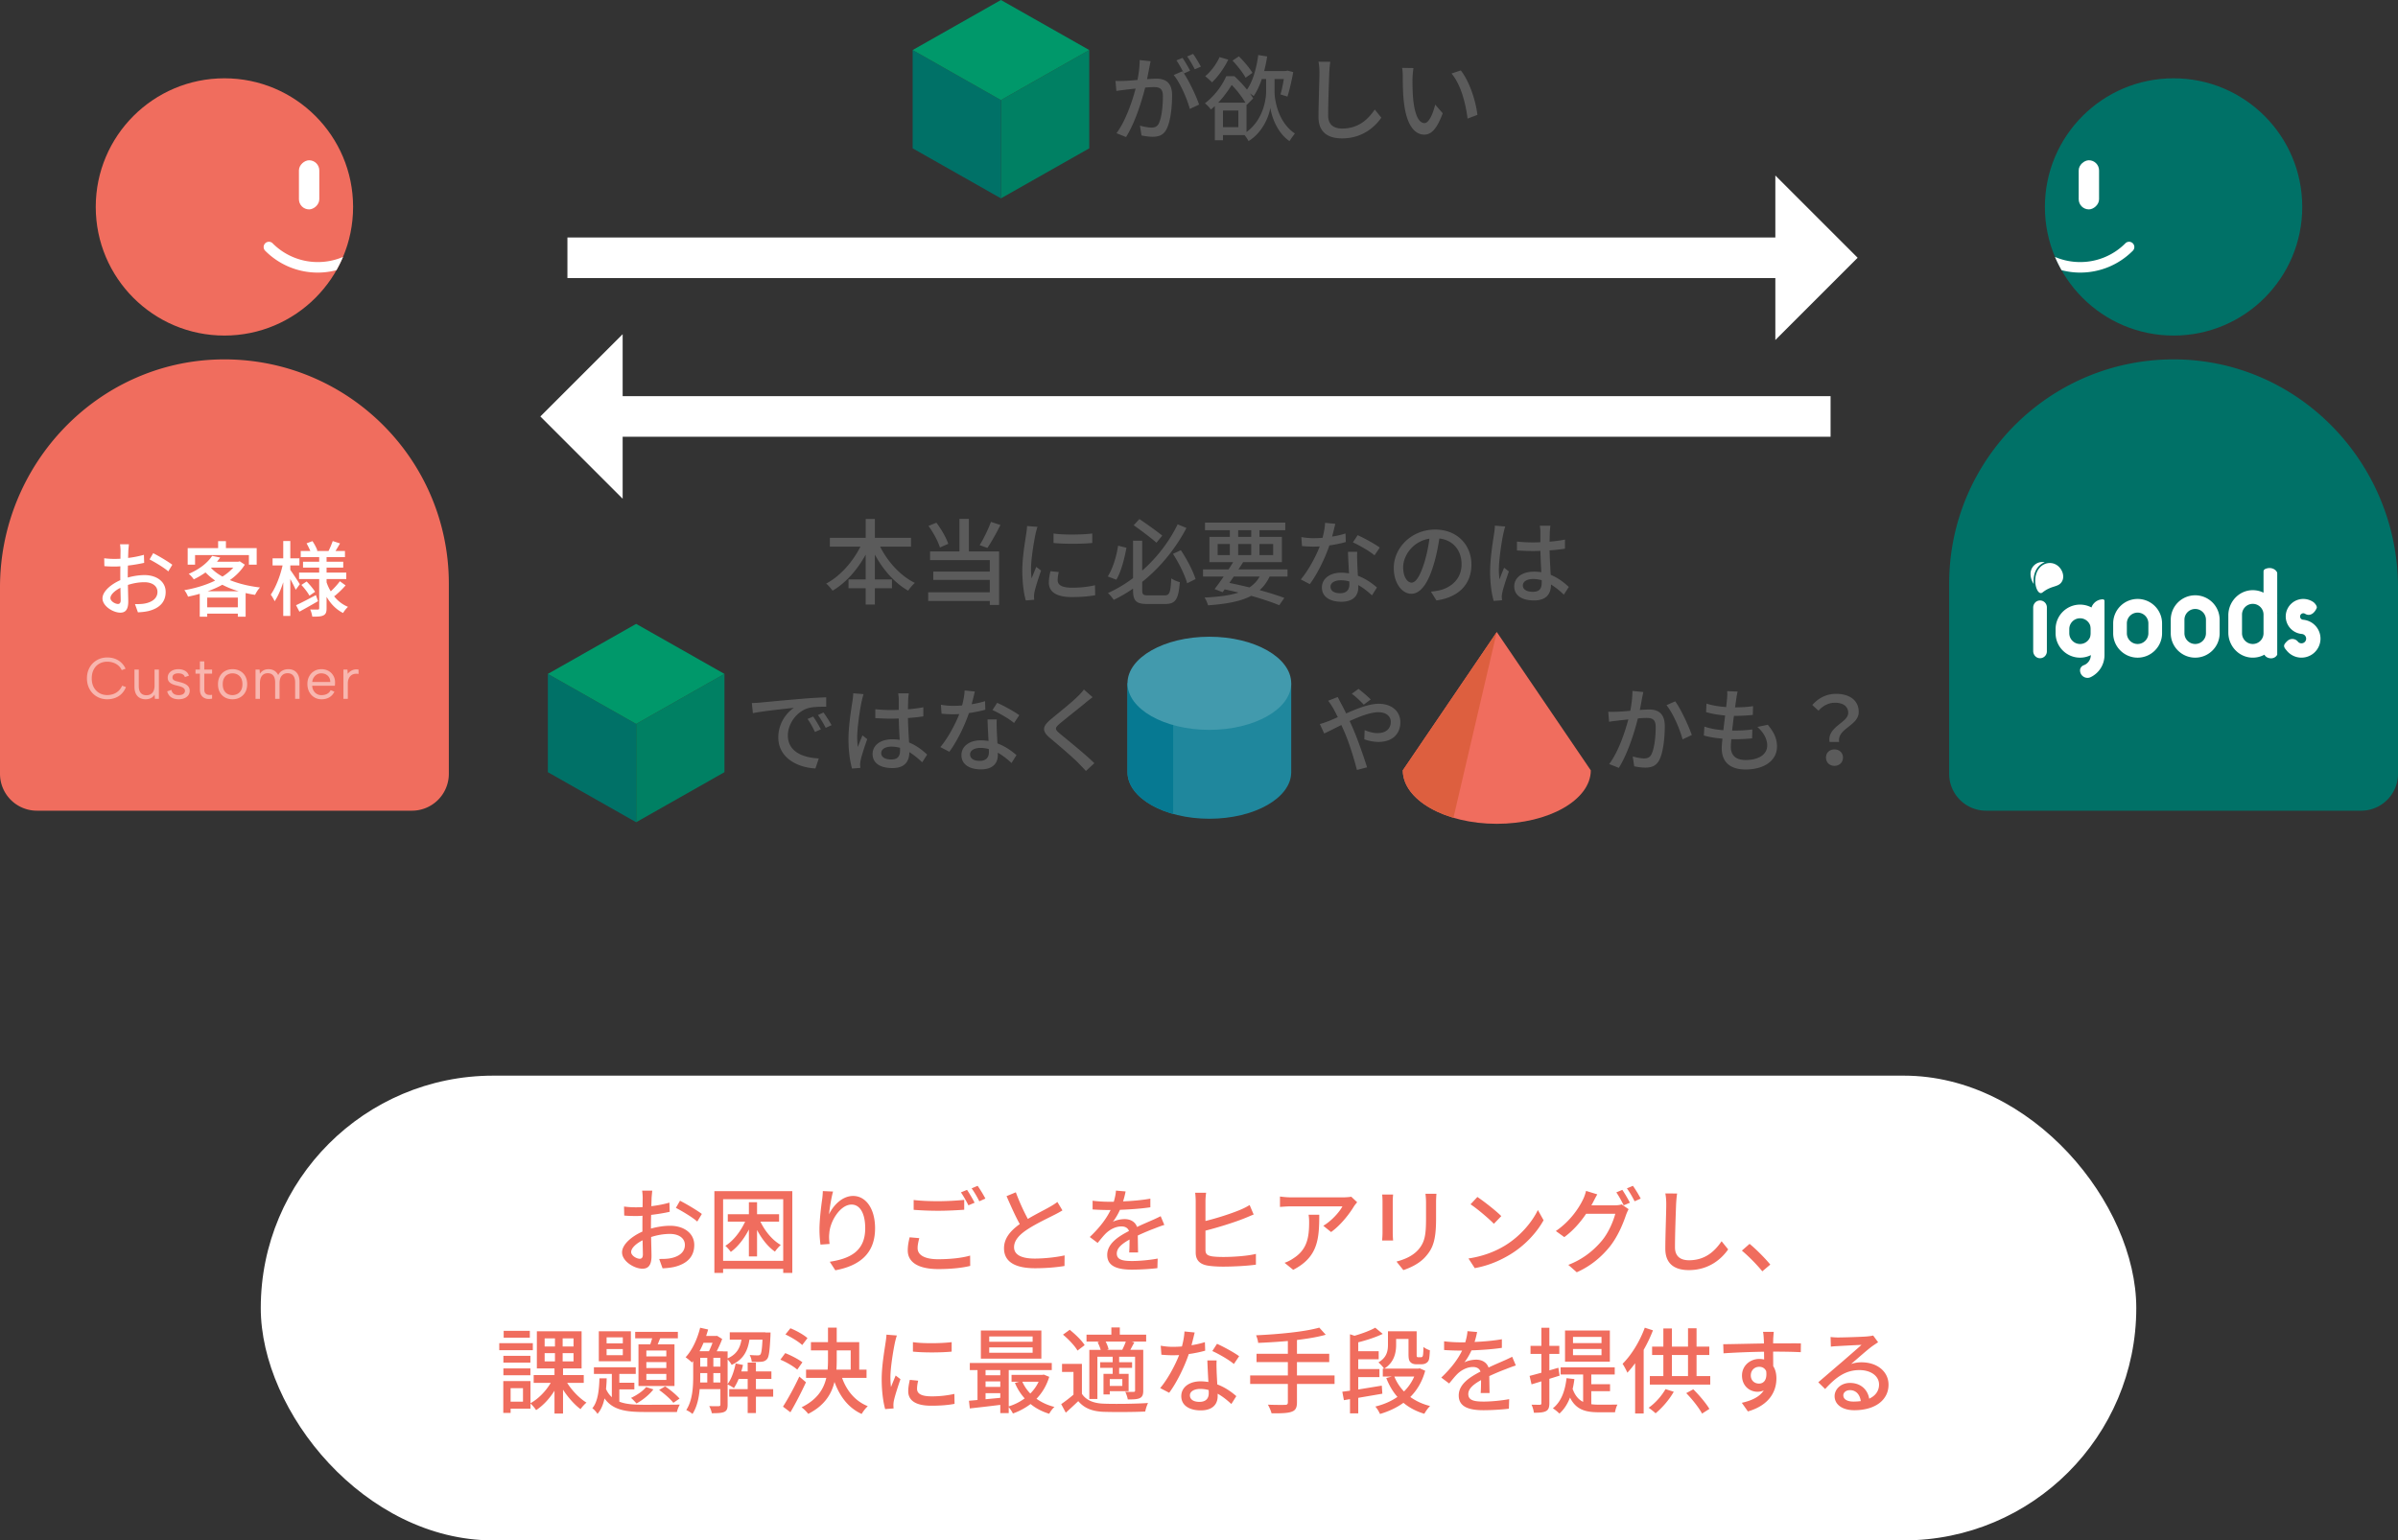
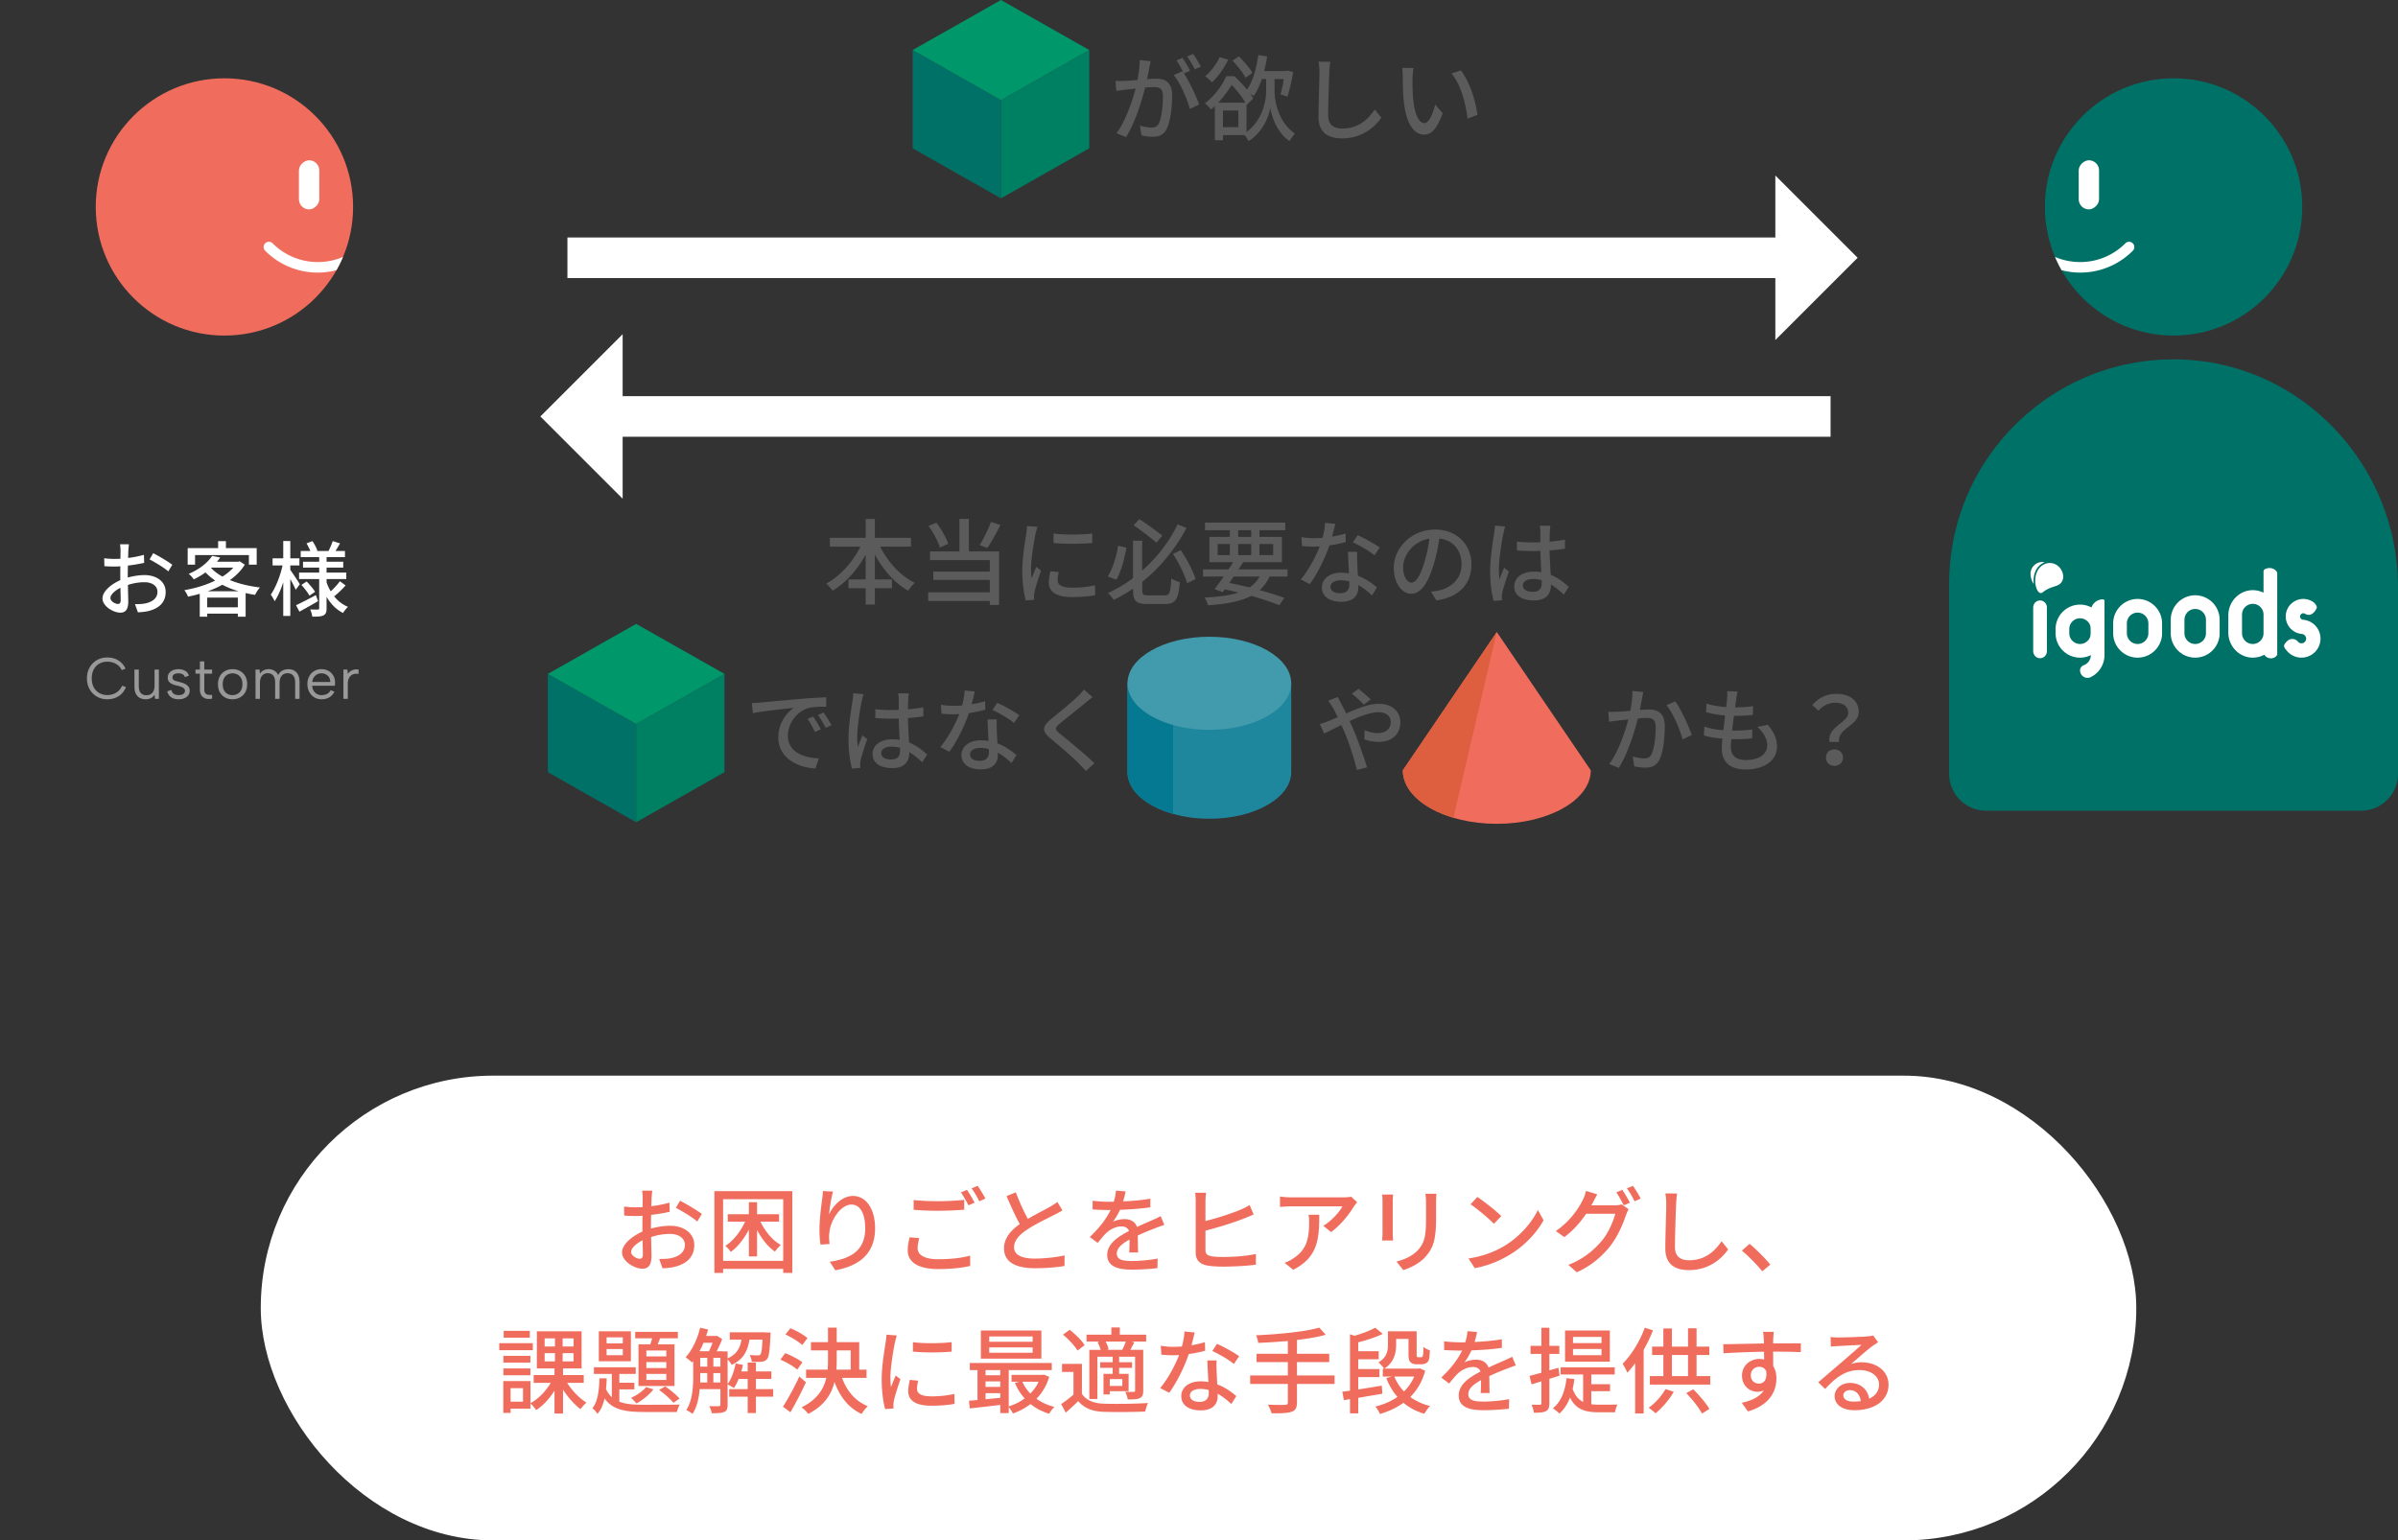
<svg xmlns="http://www.w3.org/2000/svg" width="409.329" height="263.016" viewBox="0 0 409.329 263.016">
  <rect x="0" y="0" width="409.329" height="263.016" fill="#333333" stroke="none" />
-   <path d="M76.615 99.671c0-21.375-17.506-38.66-38.962-38.302C16.649 61.719 0 79.294 0 100.301v31.823a6.3 6.3 0 006.3 6.3h64.015a6.3 6.3 0 006.3-6.3V99.67z" fill="#f06d5e" />
  <circle cx="38.308" cy="35.333" r="21.964" fill="#f06d5e" />
  <rect x="48.57" y="29.821" width="8.389" height="3.477" rx="1.739" ry="1.739" transform="rotate(90 52.764 31.56)" fill="#fff" />
  <path d="M46.539 41.547a10.851 10.851 0 007.724 3.199c1.499 0 2.95-.305 4.288-.876-.33.78-.708 1.534-1.121 2.265-1.024.261-2.082.41-3.166.41a12.632 12.632 0 01-8.996-3.727.9.9 0 111.273-1.273zM21.806 98.615c1.009-.28 2.031-.42 2.858-.42 2.059 0 3.614 1.106 3.614 2.872 0 1.653-.966 2.788-2.983 3.278-.63.14-1.247.182-1.751.21l-.504-1.401c.56 0 1.148 0 1.653-.098 1.163-.21 2.185-.826 2.185-1.989 0-1.065-.966-1.653-2.227-1.653-.953 0-1.891.168-2.815.462.014 1.135.056 2.297.056 2.83 0 1.471-.546 1.905-1.359 1.905-1.205 0-3.04-1.107-3.04-2.438 0-1.177 1.429-2.395 3.04-3.11v-.854c0-.476 0-.994.014-1.513-.336.028-.645.042-.911.042-.616 0-1.261-.014-1.821-.07l-.028-1.345c.771.098 1.317.112 1.821.112.294 0 .616-.014.952-.028 0-.63.014-1.135.014-1.387 0-.28-.042-.84-.084-1.079h1.513c-.028.252-.07.729-.098 1.051l-.042 1.274a16.814 16.814 0 002.704-.532l.042 1.373a27.61 27.61 0 01-2.773.462 64.194 64.194 0 00-.028 1.583v.462zm-1.205 3.88c0-.434-.028-1.233-.042-2.129-1.008.504-1.709 1.191-1.709 1.751 0 .546.812 1.009 1.289 1.009.28 0 .462-.182.462-.63zm5.548-8.04c1.022.519 2.563 1.443 3.264 1.975l-.687 1.135c-.672-.616-2.325-1.597-3.194-2.045l.617-1.064zm15.638 1.961c-.63 1.023-1.513 1.905-2.549 2.634 1.499.616 3.264 1.037 5.141 1.261-.308.308-.658.882-.84 1.261a18.888 18.888 0 01-1.611-.309v4.034h-1.331v-.518h-5.225v.518h-1.275v-3.908c-.658.196-1.331.35-2.003.49-.112-.322-.392-.841-.63-1.107 1.793-.308 3.67-.854 5.267-1.639a11.292 11.292 0 01-1.653-1.387 13.58 13.58 0 01-2.003 1.177c-.196-.294-.574-.729-.868-.938 1.947-.827 3.292-1.975 4.006-3.068l1.373.28c-.168.238-.351.476-.546.714h3.642l.238-.07.869.574zm-8.489 0h-1.261v-2.829h5.197v-1.191h1.331v1.191h5.252v2.829h-1.331v-1.639h-9.189v1.639zm7.298 7.284v-1.667h-5.225v1.667h5.225zm.14-2.746a15.057 15.057 0 01-2.788-1.106c-.784.434-1.625.798-2.493 1.106h5.281zm-4.706-3.978c.519.561 1.177 1.051 1.947 1.471a8.714 8.714 0 001.849-1.527h-3.74l-.056.056zm14.448 3.726c-.182-.434-.561-1.177-.924-1.835v6.303h-1.205v-5.757c-.406 1.274-.925 2.451-1.471 3.25-.14-.35-.462-.854-.658-1.135.84-1.176 1.625-3.222 2.017-4.986h-1.709v-1.205h1.821v-2.956h1.205v2.956h1.555v1.205h-1.555v.77c.392.533 1.4 2.06 1.625 2.438l-.7.953zm3.81 1.947c-1.079.63-2.227 1.275-3.18 1.793l-.574-1.106c.868-.392 2.143-1.064 3.39-1.723l.364 1.036zm2.675-.924c.645.84 1.471 1.499 2.438 1.891a5.154 5.154 0 00-.84 1.05c-1.177-.588-2.115-1.555-2.816-2.759v1.947c0 .644-.112 1.008-.532 1.218-.406.21-1.008.224-1.905.224-.042-.336-.196-.91-.364-1.232.546.028 1.121.014 1.303.014s.238-.056.238-.238v-4.973h-3.432v-1.093h3.432v-.854h-2.76v-1.008h2.76v-.785h-3.152v-1.05h1.639c-.168-.406-.42-.911-.644-1.303l1.008-.378c.336.49.701 1.177.841 1.625l-.126.056h2.031c.252-.49.546-1.205.714-1.695l1.247.406c-.266.448-.532.911-.771 1.289h1.611v1.05h-3.138v.785h2.844v1.008h-2.844v.854h3.362v1.093h-3.362v.56c.182.546.42 1.065.715 1.541.532-.49 1.176-1.19 1.555-1.723l.98.714a16.666 16.666 0 01-1.919 1.849l-.112-.084zm-4.622-2.438c.533.533 1.149 1.275 1.443 1.765l-.966.658c-.252-.504-.854-1.274-1.373-1.835l.896-.588z" fill="#fff" />
  <path d="M14.842 115.831c0-.526.086-1.008.26-1.445s.418-.813.735-1.13c.317-.316.684-.562 1.1-.735s.872-.26 1.365-.26c.72 0 1.352.167 1.895.5a3.16 3.16 0 011.235 1.42l-.65.24c-.153-.326-.357-.595-.61-.805s-.54-.369-.86-.475a3.193 3.193 0 00-1.01-.16c-.5 0-.95.114-1.35.34s-.715.553-.945.98c-.23.426-.345.937-.345 1.53 0 .587.115 1.093.345 1.52s.545.755.945.985.85.345 1.35.345c.36 0 .703-.057 1.03-.17s.622-.29.885-.53c.263-.24.475-.54.635-.9l.65.24c-.287.687-.707 1.205-1.26 1.555-.554.35-1.2.525-1.94.525-.494 0-.949-.086-1.365-.26s-.783-.42-1.1-.74c-.316-.32-.562-.698-.735-1.135s-.26-.915-.26-1.435zm12.279 3.5h-.68l-.05-.72c-.153.253-.36.449-.62.585-.26.136-.563.205-.91.205-.387 0-.724-.08-1.01-.24s-.508-.4-.665-.72c-.157-.32-.235-.723-.235-1.21v-2.9h.74v2.82c0 .514.111.902.335 1.165.223.264.545.395.965.395.427 0 .765-.138 1.015-.415.25-.276.375-.695.375-1.255v-2.71h.74v5zm2.14-1.53c.04.2.113.365.22.495.106.13.245.229.415.295.17.067.368.1.595.1.353 0 .622-.068.805-.205a.617.617 0 00.275-.515.56.56 0 00-.165-.42 1.28 1.28 0 00-.435-.265c-.18-.07-.38-.132-.6-.185-.173-.04-.36-.088-.56-.145s-.39-.135-.57-.235c-.18-.1-.327-.23-.44-.39-.114-.16-.17-.37-.17-.63 0-.287.079-.539.235-.755.156-.217.373-.385.65-.505.276-.12.595-.18.955-.18.413 0 .781.09 1.105.27.323.18.548.46.675.84l-.7.24a.723.723 0 00-.255-.4 1.061 1.061 0 00-.41-.19 2.072 2.072 0 00-.445-.05c-.3 0-.542.058-.725.175a.582.582 0 00-.275.525c0 .127.03.232.09.315.06.083.143.152.25.205.106.054.233.099.38.135.146.037.307.078.48.125.193.046.39.105.59.175.2.07.387.16.56.27s.315.25.425.42c.11.17.165.382.165.635 0 .293-.08.548-.24.765a1.56 1.56 0 01-.665.505c-.284.12-.612.18-.985.18-.514 0-.938-.115-1.275-.345-.336-.23-.562-.568-.675-1.015l.72-.24zm4.86-3.47v-1.4h.75v1.4h1.33v.7h-1.33v2.69c0 .307.065.53.195.67s.296.223.5.25c.203.027.415.027.635 0v.65a2.29 2.29 0 01-.765.05 1.55 1.55 0 01-.67-.225 1.306 1.306 0 01-.47-.525c-.117-.227-.175-.516-.175-.87v-2.69h-.75v-.7h.75zm5.56 5.07c-.474 0-.897-.103-1.27-.31-.374-.207-.667-.501-.88-.885s-.32-.838-.32-1.365c0-.533.108-.993.325-1.38.216-.386.513-.683.89-.89.377-.207.802-.31 1.275-.31s.898.103 1.275.31c.376.207.673.501.89.885.216.383.325.838.325 1.365 0 .533-.11.993-.33 1.38-.22.387-.52.683-.9.89-.38.207-.807.31-1.28.31zm-.01-.71c.293 0 .57-.065.83-.195s.472-.333.635-.61c.164-.277.245-.628.245-1.055 0-.433-.08-.787-.24-1.06a1.519 1.519 0 00-.625-.605c-.257-.13-.532-.195-.825-.195s-.567.065-.82.195-.458.333-.615.61c-.157.277-.235.628-.235 1.055 0 .434.077.787.23 1.06s.355.475.605.605.521.195.815.195zm3.95-4.36h.69l.05.72c.147-.24.345-.432.595-.575.25-.143.548-.215.895-.215.354 0 .675.085.965.255s.515.422.675.755c.153-.34.386-.593.7-.76s.66-.25 1.04-.25c.374 0 .704.082.99.245.287.164.51.407.67.73.16.324.24.729.24 1.215v2.88h-.75v-2.79c0-.52-.111-.915-.335-1.185-.223-.27-.542-.405-.955-.405-.42 0-.754.145-1 .435-.247.29-.37.718-.37 1.285v2.66h-.75v-2.79c0-.52-.107-.915-.32-1.185s-.526-.405-.94-.405c-.42 0-.749.145-.985.435-.237.29-.355.718-.355 1.285v2.66h-.75v-5zm11.261 5.07c-.467 0-.882-.113-1.245-.34s-.648-.537-.855-.93c-.207-.393-.31-.843-.31-1.35 0-.487.104-.92.31-1.3s.49-.678.85-.895c.36-.216.77-.325 1.23-.325.453 0 .858.1 1.215.3s.635.477.835.83c.2.354.293.757.28 1.21 0 .073-.003.15-.01.23l-.02.26h-3.87c.014.313.09.59.23.83s.325.429.555.565c.23.137.492.205.785.205.386 0 .715-.073.985-.22s.465-.357.585-.63l.65.26c-.2.42-.49.742-.87.965-.38.224-.824.335-1.33.335zm1.489-2.96a1.396 1.396 0 00-.185-.76c-.13-.22-.312-.394-.545-.52s-.503-.19-.81-.19c-.267 0-.51.063-.73.19a1.58 1.58 0 00-.545.525 1.656 1.656 0 00-.255.755h3.07zm2.25-2.11h.69l.04.73c.133-.18.295-.333.485-.46a1.817 1.817 0 011.365-.27v.75a1.807 1.807 0 00-.755 0 1.262 1.262 0 00-.575.3c-.16.147-.284.332-.37.555-.086.224-.13.482-.13.775v2.62h-.75v-5z" opacity=".5" fill="#fff" />
  <path d="M332.714 99.671c0-21.375 17.506-38.66 38.962-38.302 21.004.351 37.653 17.926 37.653 38.933v31.823a6.3 6.3 0 01-6.3 6.3h-64.015a6.3 6.3 0 01-6.3-6.3V99.671z" fill="#007167" />
  <circle cx="371.021" cy="35.333" r="21.964" fill="#007167" />
  <rect x="352.37" y="29.821" width="8.389" height="3.477" rx="1.739" ry="1.739" transform="rotate(90 356.564 31.559)" fill="#fff" />
  <path d="M362.79 41.547a10.851 10.851 0 01-7.724 3.199c-1.499 0-2.95-.305-4.288-.876.33.78.708 1.534 1.121 2.265 1.024.261 2.082.41 3.166.41 3.399 0 6.594-1.323 8.996-3.727a.9.9 0 10-1.273-1.273zm33.296 67.775a3.25 3.25 0 01-3.233 2.969c-.088 0-.181-.005-.274-.01a3.235 3.235 0 01-2.235-1.179c-.269-.324-.544-.609-.431-.986.068-.226.406-.574.603-.735a1.227 1.227 0 011.722.171.766.766 0 00.548.289.793.793 0 00.861-.724.8.8 0 00-.719-.866h-.005l-.117-.015a3.004 3.004 0 01-2.631-3.228 3.001 3.001 0 013.243-2.729 3.038 3.038 0 011.453.518c.276.193.71.728.576 1.036-.373.857-1.127 1.47-1.97.975a.642.642 0 00-.264-.093.56.56 0 00-.597.504.55.55 0 00.499.597h.015c.034.005.073.005.108.015a3.242 3.242 0 012.851 3.492zm-21.374-7.677a4.178 4.178 0 00-4.173 4.17v2.309c0 2.299 1.874 4.17 4.173 4.17s4.173-1.871 4.173-4.17v-2.309a4.178 4.178 0 00-4.173-4.17zm1.836 6.479c0 1.01-.823 1.836-1.836 1.836s-1.836-.826-1.836-1.836v-2.309c0-1.01.823-1.836 1.836-1.836s1.836.826 1.836 1.836v2.309zm-11.664-5.855a4.178 4.178 0 00-4.173 4.17v1.685c0 2.299 1.874 4.17 4.173 4.17s4.173-1.871 4.173-4.17v-1.685a4.178 4.178 0 00-4.173-4.17zm1.835 5.855c0 1.01-.823 1.836-1.836 1.836s-1.836-.826-1.836-1.836v-1.685c0-1.01.823-1.836 1.836-1.836s1.836.826 1.836 1.836v1.685zm-7.759-5.786c.148 0 .268.12.268.268v9.261a4.17 4.17 0 01-2.361 3.754 1.235 1.235 0 01-.541.125 1.283 1.283 0 01-1.271-1.284c0-.397.261-.735.635-.876a1.8 1.8 0 00.661-.424c.335-.335.541-.792.539-1.297v-7.46c0-1.143.926-2.069 2.069-2.069z" fill="#fff" />
  <path d="M355.055 103.236a4.178 4.178 0 00-4.173 4.17v.718c0 2.299 1.874 4.17 4.173 4.17s4.173-1.871 4.173-4.17v-.718a4.178 4.178 0 00-4.173-4.17zm1.836 4.888c0 1.01-.823 1.836-1.836 1.836s-1.836-.826-1.836-1.836v-.718c0-1.01.823-1.836 1.836-1.836s1.836.826 1.836 1.836v.718zm-7.497 3.097c0 .68-.58 1.224-1.273 1.164-.614-.053-1.064-.608-1.064-1.224v-7.418c0-.562.376-1.078.927-1.188a1.17 1.17 0 011.41 1.144v7.522zm39.32-13.337c0-.431-.89-1.248-2.071-.72a.46.46 0 00-.267.419v3.618a4.12 4.12 0 00-1.865-.429c-2.313.016-4.144 1.976-4.144 4.289v2.95c0 2.264 1.758 4.199 4.021 4.279a4.1 4.1 0 002.134-.502c.054.095.121.181.197.257.451.458 1.526.588 1.995-.249v-6.854c0-.095-.003-.191-.013-.283h.013v-6.777zm-2.338 10.24c0 1.01-.823 1.836-1.836 1.836s-1.836-.826-1.836-1.836v-3.181c0-1.01.823-1.836 1.836-1.836s1.836.826 1.836 1.836v3.181zm-39.217-8.399a3.1 3.1 0 01-.555-1.72 2.014 2.014 0 012.247-2.028c.061.008.118.015.178.03-.649.235-1.215.744-1.549 1.454-.33.702-.414 1.534-.323 2.263z" fill="#fff" />
  <path d="M351.997 99.235c-.311.577-.752.721-1.363.919-.539.171-1.207.391-1.963.991-.209.163-.406.167-.604.011-.144-.114-.277-.304-.384-.551a3.013 3.013 0 01-.087-.228c-.027-.076-.049-.159-.072-.243-.186-.737-.178-1.709.216-2.552.361-.771 1.029-1.28 1.766-1.413.08-.015.159-.027.239-.03a2.163 2.163 0 01.957.148c.604.239 1.105.771 1.344 1.424.197.547.178 1.101-.049 1.523zM103.972 67.648h208.5v6.927h-208.5z" fill="#fff" />
  <path fill="#fff" d="M106.284 85.158L92.237 71.111l14.047-14.047v28.094zM96.857 40.55h208.5v6.927h-208.5z" />
  <path fill="#fff" d="M303.044 29.967l14.047 14.047-14.047 14.046V29.967z" />
  <path fill="#007167" d="M170.858 33.871l-15.073-8.545V8.545l15.073 8.545v16.781z" />
  <path fill="#008063" d="M185.93 25.326l-15.072 8.545V17.09l15.072-8.545v16.781z" />
  <path fill="#00986a" d="M185.93 8.545l-15.072 8.545-15.073-8.545L170.858 0l15.072 8.545z" />
  <path d="M196.407 10.455c-.08.352-.16.752-.224 1.104-.096.464-.24 1.232-.384 1.953.656-.048 1.217-.08 1.585-.08 1.521 0 2.689.64 2.689 2.833 0 1.873-.24 4.37-.913 5.714-.512 1.073-1.329 1.376-2.433 1.376-.592 0-1.361-.112-1.873-.224l-.272-1.681c.64.192 1.521.336 1.937.336.561 0 1.009-.128 1.297-.736.48-.992.688-2.961.688-4.61 0-1.36-.592-1.569-1.601-1.569-.32 0-.832.032-1.424.08-.592 2.321-1.697 5.938-3.266 8.451l-1.632-.656c1.568-2.097 2.705-5.49 3.265-7.619-.72.08-1.36.144-1.729.192-.4.048-1.121.144-1.553.208l-.16-1.713c.528.032.992.016 1.521 0 .512-.016 1.361-.08 2.241-.16.224-1.168.384-2.353.368-3.394l1.873.192zm5.683 2.081c.96 1.425 2.129 3.97 2.593 5.314l-1.584.752c-.448-1.681-1.633-4.45-2.753-5.794l1.489-.64.24.336c-.32-.64-.833-1.585-1.265-2.193l1.041-.432c.4.576.976 1.569 1.296 2.193l-1.057.464zm1.856-.704c-.352-.672-.864-1.601-1.312-2.193l1.024-.432c.432.592 1.024 1.601 1.329 2.177l-1.041.448zm13.616 3.825c0 1.376.56 5.186 3.473 7.139-.256.32-.704.944-.928 1.296-2.193-1.489-3.089-4.386-3.266-5.698-.208 1.344-1.216 4.146-3.713 5.698a6.369 6.369 0 00-.688-1.024h-3.682v.88h-1.393v-5.842c-.208.208-.432.4-.672.592-.224-.32-.704-.833-1.024-1.056a12.212 12.212 0 003.649-4.626h1.393a20.94 20.94 0 012.145 2.289c1.008-1.44 1.617-3.617 1.921-5.906l1.521.24a23.7 23.7 0 01-.512 2.497h3.521v-.016h.224l.24-.064.977.256c-.256 1.441-.64 3.121-.992 4.178l-1.185-.368c.208-.672.416-1.665.576-2.625h-1.584v2.161zm-7.907-5.474c-.688 1.441-1.761 2.929-2.77 3.874-.24-.272-.832-.784-1.168-1.041.977-.8 1.905-2.049 2.465-3.265l1.473.432zm2.929 7.347a16.535 16.535 0 00-2.337-3.025c-.577.928-1.329 2.001-2.305 3.025h4.642zm-1.201 1.345h-2.625v2.833h2.625v-2.833zm1.232-5.603c-.416-.816-1.393-2.033-2.225-2.929l1.088-.72c.848.848 1.856 2.017 2.305 2.817l-1.168.832zm.161 9.268c2.833-2.065 3.345-5.538 3.345-6.883v-2.161h-.736c-.384 1.136-.848 2.129-1.393 2.913-.144-.128-.384-.288-.624-.448.208.304.4.592.544.848l-1.104 1.104-.032-.064v4.69zm14.303-11.989c-.096.576-.144 1.249-.176 1.809-.064 1.745-.192 5.17-.192 7.363 0 1.665 1.057 2.225 2.401 2.225 2.769 0 4.418-1.569 5.554-3.249l1.121 1.393c-1.041 1.505-3.169 3.537-6.707 3.537-2.401 0-4.018-1.041-4.018-3.649 0-2.241.16-6.083.16-7.619 0-.656-.048-1.297-.16-1.825l2.017.016zm14.031 2.785c-.016.992 0 2.321.112 3.553.24 2.481.88 4.13 1.937 4.13.784 0 1.473-1.713 1.825-3.153l1.281 1.473c-1.009 2.721-1.969 3.649-3.138 3.649-1.601 0-3.057-1.521-3.505-5.682-.16-1.393-.176-3.265-.176-4.226 0-.4-.016-1.056-.112-1.489l1.937.032a16.25 16.25 0 00-.16 1.713zm11.077 6.275l-1.681.64c-.336-2.705-1.153-5.81-2.737-7.699l1.584-.528c1.441 1.825 2.545 5.09 2.833 7.587zM150.235 93.336c1.296 2.593 3.474 4.994 5.922 6.194-.368.32-.88.928-1.136 1.329-2.305-1.312-4.274-3.553-5.683-6.163v4.242h2.914v1.505h-2.914v2.785h-1.568v-2.785h-2.929v-1.505h2.929v-4.242c-1.425 2.609-3.394 4.834-5.65 6.163-.256-.352-.736-.928-1.088-1.217 2.369-1.249 4.53-3.698 5.842-6.306h-5.218v-1.505h6.115v-3.217h1.568v3.217h6.163v1.505h-5.266zm15.152.817h5.154v9.14h-1.584v-.672h-10.516v-1.489h10.516v-2.113h-9.652v-1.425h9.652v-1.953h-10.196v-1.489h5.01v-5.554h1.617v5.554zm-4.946-.672c-.304-1.024-1.136-2.561-1.953-3.682l1.345-.544c.864 1.12 1.696 2.593 2.033 3.602l-1.425.624zm10.324-3.842c-.672 1.376-1.537 2.913-2.225 3.921l-1.312-.48c.656-1.057 1.472-2.721 1.92-3.97l1.617.528zm6.332.32c-.112.288-.272.928-.336 1.217-.272 1.281-.769 4.242-.769 5.922 0 .56.032 1.088.096 1.665.256-.64.56-1.393.8-1.969l.816.624c-.416 1.2-.96 2.897-1.121 3.681a4.12 4.12 0 00-.08.72c0 .16.016.4.032.592l-1.44.112c-.32-1.12-.592-2.977-.592-5.122 0-2.337.496-5.026.672-6.291.064-.4.128-.896.144-1.296l1.776.144zm3.634 7.715c-.128.528-.192.96-.192 1.393 0 .704.528 1.281 2.449 1.281a17.43 17.43 0 003.921-.416l.032 1.697c-.993.192-2.289.32-3.986.32-2.689 0-3.921-.928-3.921-2.465 0-.624.112-1.249.272-1.953l1.425.144zm5.714-6.578v1.617c-1.793.176-4.77.192-6.611 0v-1.617c1.809.272 4.978.208 6.611 0zm5.835 2.432c-.336 1.825-.896 4.082-1.729 5.458l-1.457-.56c.864-1.36 1.489-3.441 1.761-5.25l1.424.352zm6.5 8.132c.88 0 1.024-.496 1.152-2.897a4.922 4.922 0 001.457.64c-.224 2.849-.672 3.729-2.497 3.729h-3.041c-1.905 0-2.449-.512-2.449-2.401v-.224a24.146 24.146 0 01-3.297 1.921 6.754 6.754 0 00-.976-1.168 22.808 22.808 0 004.273-2.545v-6.387h1.569v5.106c2.641-2.337 4.706-5.122 6.05-7.907l1.504.624c-1.776 3.361-4.306 6.611-7.555 9.204v1.393c0 .768.16.912 1.04.912h2.77zm-1.377-8.996c-.912-.8-2.609-2.081-3.889-2.977l.976-1.056a66.519 66.519 0 013.906 2.817l-.993 1.217zm4.162 1.281c1.04 1.537 2.081 3.553 2.513 4.93l-1.44.72c-.368-1.392-1.409-3.473-2.417-5.026l1.345-.624zm15.151 4.497c-.432.928-.992 1.697-1.697 2.321 1.617.448 3.089.912 4.21 1.328l-.864 1.249c-1.249-.512-2.914-1.073-4.786-1.601-1.792.944-4.209 1.393-7.379 1.617-.112-.432-.352-.992-.592-1.329 2.385-.112 4.306-.352 5.811-.848-.769-.192-1.569-.368-2.369-.544l-.352.48-1.376-.528a40.354 40.354 0 001.552-2.145h-3.521v-1.217h4.354c.272-.416.544-.832.784-1.232h-4.049v-4.322h3.489v-1.136h-4.242v-1.296h13.702v1.296h-4.402v1.136h3.826v4.322h-6.691l.064.016c-.24.384-.512.801-.784 1.217h8.371v1.217h-3.057zm-8.868-3.665h2.081v-1.889h-2.081v1.889zm2.754 3.665c-.256.368-.512.736-.752 1.088 1.152.24 2.305.496 3.425.768a5.248 5.248 0 001.745-1.857h-4.417zm.752-6.77h2.225v-1.136h-2.225v1.136zm2.225 3.105v-1.889h-2.225v1.889h2.225zm1.409-1.889v1.889h2.337v-1.889h-2.337zm14.735-.336c-.784.224-1.761.432-2.801.576-.752 2.209-2.049 4.866-3.345 6.611l-1.537-.801c1.296-1.537 2.545-3.874 3.233-5.634-.384.016-.769.032-1.137.032a25.34 25.34 0 01-1.889-.096l-.112-1.537c.592.112 1.36.192 2 .192.528 0 1.073-.016 1.617-.064.224-.833.4-1.745.432-2.561l1.745.176c-.128.544-.32 1.344-.544 2.177.8-.128 1.584-.304 2.289-.528l.048 1.457zm1.953 1.665c-.048.656-.016 1.2 0 1.841.016.512.064 1.393.112 2.257 1.344.496 2.449 1.296 3.249 2.001l-.848 1.344c-.608-.56-1.393-1.232-2.337-1.761v.416c0 1.344-.816 2.433-2.897 2.433-1.841 0-3.313-.784-3.313-2.433 0-1.489 1.329-2.529 3.297-2.529.464 0 .896.048 1.329.112-.064-1.217-.144-2.657-.176-3.681h1.584zm-1.361 5.058a5.34 5.34 0 00-1.457-.192c-1.041 0-1.745.448-1.745 1.089 0 .672.56 1.12 1.632 1.12 1.185 0 1.585-.672 1.585-1.473 0-.144 0-.336-.016-.544zm4.306-4.45c-.864-.736-2.609-1.729-3.682-2.209l.801-1.232c1.136.496 3.009 1.537 3.777 2.113l-.896 1.329zm9.629 6.195a12.22 12.22 0 001.409-.208c2.017-.464 3.826-1.937 3.826-4.466 0-2.305-1.377-4.114-3.793-4.402-.224 1.425-.512 2.945-.96 4.418-.944 3.217-2.241 5.026-3.826 5.026-1.553 0-2.993-1.761-2.993-4.402 0-3.521 3.089-6.563 7.059-6.563 3.794 0 6.195 2.657 6.195 5.97s-2.113 5.586-5.971 6.13l-.944-1.504zm-1.12-4.978c.384-1.249.688-2.673.864-4.066-2.833.448-4.482 2.913-4.482 4.866 0 1.809.8 2.641 1.44 2.641.672 0 1.441-1.024 2.177-3.441zm13.807-6.147c-.112.288-.256.928-.32 1.216-.288 1.281-.769 4.482-.769 6.163 0 .56.032 1.088.112 1.665.224-.656.544-1.408.784-2.001l.816.64c-.416 1.184-.96 2.801-1.121 3.601a4.26 4.26 0 00-.096.72c.016.16.032.4.048.592l-1.425.112c-.32-1.104-.608-2.881-.608-5.01 0-2.353.496-5.282.688-6.547.064-.4.112-.896.128-1.296l1.76.144zm10.004 11.637c-.736-.688-1.457-1.281-2.193-1.729v.016c0 1.457-.688 2.705-2.881 2.705-2.145 0-3.393-.88-3.393-2.401 0-1.441 1.264-2.513 3.361-2.513.448 0 .864.032 1.264.096a116.085 116.085 0 01-.16-3.649c-.432.016-.88.032-1.312.032-.896 0-1.761-.048-2.689-.096v-1.521c.896.096 1.777.144 2.705.144.432 0 .864-.016 1.296-.032v-1.825c0-.272-.048-.704-.096-.992h1.809c-.048.304-.08.64-.096.96-.016.4-.032 1.056-.048 1.761.928-.08 1.825-.192 2.625-.352v1.553c-.816.128-1.712.224-2.625.288.032 1.569.128 2.977.192 4.178 1.312.528 2.305 1.344 3.089 2.065l-.848 1.313zm-3.778-2.465a5.616 5.616 0 00-1.457-.208c-1.04 0-1.761.432-1.761 1.104 0 .72.705 1.089 1.697 1.089 1.185 0 1.521-.592 1.521-1.585v-.4z" fill="#5b5b5b" />
  <path d="M192.457 116.672v15.177c0 4.391 6.256 7.951 13.974 7.951s13.974-3.56 13.974-7.951v-15.177l-13.974-3.807-13.974 3.807z" fill="#1f879d" />
  <path d="M200.253 114.548l-7.795 2.124v15.177c0 3.129 3.178 5.834 7.795 7.132v-24.433z" fill="#067992" />
  <ellipse cx="206.431" cy="116.672" rx="13.974" ry="7.951" fill="#429aad" />
  <path d="M255.497 107.918l-16.044 23.616c0 5.042 7.183 9.13 16.044 9.13s16.044-4.088 16.044-9.13l-16.044-23.616z" fill="#f06d5e" />
  <path d="M255.497 107.918l-16.044 23.616c0 3.522 3.508 6.577 8.643 8.099l7.401-31.716z" fill="#dd5f3f" />
  <path d="M228.343 119.017c.144.272.432.864.592 1.136.272.496.56 1.073.848 1.665 1.889-.833 3.921-1.649 5.554-1.649 2.305 0 3.698 1.36 3.698 3.137 0 1.985-1.312 3.377-3.762 3.377a7.194 7.194 0 01-2.385-.448l.048-1.569c.64.272 1.44.512 2.193.512 1.504 0 2.273-.8 2.273-1.937 0-.88-.72-1.633-2.113-1.633-1.312 0-3.153.704-4.914 1.505.192.4.368.784.528 1.168.816 1.857 1.905 4.978 2.449 6.739l-1.729.448c-.496-1.921-1.281-4.53-2.145-6.515l-.512-1.153c-1.185.576-2.225 1.121-2.929 1.441l-.752-1.617a11.118 11.118 0 001.408-.464c.512-.192 1.073-.448 1.665-.704a29.008 29.008 0 00-.816-1.569c-.208-.352-.544-.88-.833-1.232l1.633-.64zm4.45 1.296c-.576-.592-1.393-1.393-2.049-1.857l1.152-.832c.544.432 1.505 1.217 2.081 1.809l-1.185.88zm47.714-2.145c-.063.352-.16.752-.224 1.089-.08.48-.225 1.248-.368 1.969.64-.048 1.2-.08 1.568-.08 1.521 0 2.689.64 2.689 2.833 0 1.873-.24 4.37-.896 5.714-.528 1.073-1.329 1.377-2.449 1.377-.592 0-1.345-.112-1.873-.224l-.256-1.681c.641.192 1.505.336 1.937.336.561 0 .992-.144 1.281-.752.479-.976.704-2.945.704-4.594 0-1.361-.608-1.569-1.601-1.569-.32 0-.849.032-1.441.08-.576 2.321-1.696 5.938-3.249 8.451l-1.648-.656c1.585-2.097 2.705-5.49 3.266-7.619-.721.08-1.361.144-1.713.192-.416.048-1.12.128-1.568.208l-.145-1.713c.528.032.977.016 1.521 0 .513-.016 1.36-.08 2.241-.16.224-1.168.368-2.353.368-3.394l1.856.192zm5.442 1.585c.977 1.312 2.321 4.258 2.833 5.746l-1.568.752c-.448-1.681-1.633-4.498-2.753-5.842l1.488-.656zm15.808 4.002c1.057 1.264 1.569 2.369 1.569 3.713 0 2.369-2.129 3.922-5.379 3.922-2.305 0-4.05-1.009-4.05-3.617 0-.4.049-.96.112-1.649-1.168-.096-2.272-.272-3.169-.544l.096-1.521c1.024.368 2.146.544 3.233.624.096-.816.208-1.697.305-2.513-1.121-.096-2.289-.288-3.25-.576l.064-1.457c.944.32 2.192.512 3.361.592.063-.576.128-1.088.16-1.505.032-.384.048-.768.016-1.216l1.776.08c-.111.496-.176.865-.224 1.233l-.208 1.457c1.168 0 2.241-.064 3.073-.208l-.048 1.504a30.07 30.07 0 01-3.17.16h-.048a69.407 69.407 0 00-.304 2.513h.208c1.024 0 2.161-.048 3.233-.192l-.032 1.521c-.977.096-1.937.144-2.961.144h-.593c-.048.528-.08.976-.08 1.312 0 1.409.816 2.241 2.529 2.241 2.289 0 3.682-.992 3.682-2.497 0-1.056-.576-2.177-1.681-3.153l1.776-.368zm13.727-2.033c0-1.04-.784-1.729-2.257-1.729-1.041 0-2.001.448-2.817 1.361l-1.057-.976c1.024-1.153 2.354-1.905 4.082-1.905 2.272 0 3.842 1.12 3.842 3.089 0 2.385-3.682 2.785-3.346 5.122h-1.633c-.432-2.609 3.186-3.265 3.186-4.962zm-2.353 6.242c.816 0 1.457.544 1.457 1.392s-.641 1.409-1.457 1.409-1.44-.56-1.44-1.409.624-1.392 1.44-1.392zm-183.321-8.003c1.168-.112 3.97-.384 6.867-.624a85.972 85.972 0 014.354-.272v1.601c-.864 0-2.241.016-3.057.24-2.097.624-3.49 2.785-3.49 4.658 0 2.865 2.673 3.81 5.282 3.938l-.576 1.713c-3.089-.16-6.338-1.825-6.338-5.314 0-2.369 1.393-4.21 2.673-5.042-1.376.16-5.25.544-7.011.912l-.176-1.729a21.16 21.16 0 001.473-.08zm10.308 4.578l-1.009.448c-.384-.816-.768-1.537-1.264-2.225l.96-.416c.384.544.977 1.521 1.313 2.193zm1.825-.72l-.993.464c-.416-.8-.832-1.505-1.329-2.193l.944-.432c.4.528 1.009 1.489 1.377 2.161zm5.467-5.298c-.112.288-.256.928-.32 1.216-.288 1.281-.769 4.482-.769 6.163 0 .56.032 1.088.112 1.665.224-.656.544-1.408.784-2.001l.816.64c-.416 1.184-.96 2.801-1.121 3.601a4.26 4.26 0 00-.096.72c.016.16.032.4.048.592l-1.425.112c-.32-1.104-.608-2.881-.608-5.01 0-2.353.496-5.282.688-6.547.064-.4.112-.896.128-1.296l1.76.144zm10.005 11.636c-.736-.688-1.457-1.281-2.193-1.729v.016c0 1.457-.688 2.705-2.881 2.705-2.145 0-3.393-.88-3.393-2.401 0-1.441 1.264-2.513 3.361-2.513.448 0 .864.032 1.264.096a116.085 116.085 0 01-.16-3.649c-.432.016-.88.032-1.312.032-.896 0-1.761-.048-2.689-.096v-1.521c.896.096 1.777.144 2.705.144.432 0 .864-.016 1.296-.032v-1.825c0-.272-.048-.704-.096-.992h1.809c-.048.304-.08.64-.096.96-.016.4-.032 1.056-.048 1.761.928-.08 1.825-.192 2.625-.352v1.553c-.816.128-1.712.224-2.625.288.032 1.569.128 2.977.192 4.178 1.312.528 2.305 1.344 3.089 2.065l-.848 1.313zm-3.778-2.465a5.616 5.616 0 00-1.457-.208c-1.04 0-1.761.432-1.761 1.104 0 .72.705 1.089 1.697 1.089 1.185 0 1.521-.592 1.521-1.585v-.4zm14.559-6.514c-.784.224-1.761.432-2.801.576-.752 2.209-2.049 4.866-3.345 6.611l-1.537-.801c1.296-1.537 2.545-3.874 3.233-5.634-.384.016-.769.032-1.137.032a25.34 25.34 0 01-1.889-.096l-.112-1.537c.592.112 1.36.192 2 .192.528 0 1.073-.016 1.617-.064.224-.833.4-1.745.432-2.561l1.745.176c-.128.544-.32 1.344-.544 2.177.8-.128 1.584-.304 2.289-.528l.048 1.457zm1.953 1.664c-.048.656-.016 1.2 0 1.841.016.512.064 1.393.112 2.257 1.344.496 2.449 1.296 3.249 2.001l-.848 1.344c-.608-.56-1.393-1.232-2.337-1.761v.416c0 1.344-.816 2.433-2.897 2.433-1.841 0-3.313-.784-3.313-2.433 0-1.489 1.329-2.529 3.297-2.529.464 0 .896.048 1.329.112-.064-1.217-.144-2.657-.176-3.681h1.584zm-1.36 5.058a5.34 5.34 0 00-1.457-.192c-1.041 0-1.745.448-1.745 1.089 0 .672.56 1.12 1.632 1.12 1.185 0 1.585-.672 1.585-1.473 0-.144 0-.336-.016-.544zm4.305-4.45c-.864-.736-2.609-1.729-3.682-2.209l.801-1.232c1.136.496 3.009 1.537 3.777 2.113l-.896 1.329zm13.408-4.401c-.417.304-.913.704-1.217.96-1.072.896-3.249 2.593-4.37 3.537-.896.768-.896.977.048 1.761 1.329 1.104 4.306 3.49 5.842 5.01l-1.44 1.329c-.384-.432-.833-.88-1.216-1.281-.864-.912-3.394-3.073-4.85-4.29-1.537-1.264-1.376-2.049.112-3.281 1.201-1.009 3.506-2.833 4.562-3.89.384-.368.833-.848 1.041-1.168l1.489 1.312z" fill="#5b5b5b" />
  <path fill="#007167" d="M108.588 140.395l-15.072-8.545v-16.781l15.072 8.545v16.781z" />
  <path fill="#008063" d="M123.66 131.85l-15.072 8.545v-16.781l15.072-8.545v16.781z" />
  <path fill="#00986a" d="M123.66 115.069l-15.072 8.545-15.072-8.545 15.072-8.545 15.072 8.545z" />
  <rect x="44.511" y="183.666" width="320.144" height="79.351" rx="39.675" ry="39.675" fill="#fff" />
  <path d="M111.113 209.778c1.152-.32 2.321-.48 3.265-.48 2.353 0 4.13 1.264 4.13 3.281 0 1.889-1.104 3.185-3.41 3.746-.72.16-1.424.208-2 .24l-.576-1.601c.64 0 1.312 0 1.889-.112 1.329-.24 2.497-.944 2.497-2.273 0-1.216-1.104-1.889-2.545-1.889-1.088 0-2.161.192-3.217.528.016 1.297.064 2.625.064 3.233 0 1.681-.624 2.177-1.552 2.177-1.377 0-3.474-1.265-3.474-2.785 0-1.345 1.633-2.737 3.474-3.553v-.976c0-.544 0-1.136.016-1.729-.384.032-.736.048-1.04.048-.705 0-1.441-.016-2.081-.08l-.032-1.537c.88.112 1.504.128 2.081.128.336 0 .704-.016 1.088-.032 0-.72.016-1.297.016-1.585 0-.32-.048-.96-.096-1.232h1.729c-.032.288-.08.832-.112 1.2l-.048 1.457c1.104-.128 2.225-.352 3.089-.608l.048 1.569c-.913.208-2.081.4-3.169.528a73.353 73.353 0 00-.032 1.809v.528zm-1.377 4.433c0-.496-.032-1.409-.048-2.433-1.152.576-1.953 1.361-1.953 2.001 0 .624.928 1.153 1.473 1.153.32 0 .528-.208.528-.72zm6.338-9.187c1.168.592 2.929 1.649 3.729 2.257l-.784 1.297c-.769-.704-2.657-1.825-3.649-2.337l.704-1.217zm19.17-1.633v13.958h-1.553v-.688h-10.26v.688h-1.489v-13.958h13.302zm-1.553 11.893v-10.516h-10.26v10.516h10.26zm-3.89-6.691c.784 1.649 2.065 3.185 3.474 3.986-.32.272-.752.768-.993 1.136-1.185-.816-2.257-2.177-3.057-3.698v4.514h-1.393v-4.594c-.816 1.585-1.905 2.977-3.089 3.826a6.397 6.397 0 00-.928-1.041c1.36-.848 2.593-2.433 3.377-4.13h-2.961v-1.264h3.602v-2.049h1.393v2.049h3.761v1.264h-3.185zm12.399-5.138c-.288.976-.592 2.881-.688 3.889.688-1.457 2.208-3.137 4.113-3.137 2.145 0 3.746 2.129 3.746 5.522 0 4.402-2.753 6.419-6.787 7.171l-.944-1.457c3.458-.528 6.05-1.809 6.05-5.714 0-2.449-.832-4.05-2.337-4.05-1.921 0-3.666 2.833-3.793 4.898-.064.528-.048 1.056.048 1.825l-1.552.112a19.784 19.784 0 01-.176-2.561c0-1.489.24-3.649.448-5.09.08-.528.112-1.073.128-1.489l1.745.08zm14.72 7.955c-.16.608-.288 1.153-.288 1.713 0 1.104 1.088 1.889 3.505 1.889 2.161 0 4.178-.24 5.458-.624l.016 1.761c-1.249.32-3.186.544-5.426.544-3.394 0-5.234-1.136-5.234-3.185 0-.88.176-1.617.32-2.241l1.649.144zm-.961-6.514c1.152.144 2.625.208 4.242.208a49.38 49.38 0 004.386-.224v1.681c-1.088.08-2.913.176-4.386.176-1.617 0-2.961-.064-4.242-.16v-1.681zm10.404.464l-1.057.448c-.32-.64-.848-1.601-1.28-2.209l1.04-.432c.4.576.977 1.569 1.297 2.193zm1.841-.704l-1.04.464c-.336-.688-.864-1.601-1.312-2.209l1.024-.432c.432.592 1.024 1.601 1.328 2.177zm13.151 2.016a17.31 17.31 0 01-1.36.752c-1.024.528-3.121 1.505-4.626 2.497-1.393.912-2.273 1.889-2.273 3.041 0 1.232 1.168 1.937 3.521 1.937 1.681 0 3.81-.24 5.106-.544l-.016 1.809c-1.249.208-3.009.384-5.026.384-3.041 0-5.298-.88-5.298-3.409 0-1.681 1.072-2.977 2.689-4.13-.736-1.312-1.521-3.089-2.257-4.77l1.584-.656a36.294 36.294 0 002.049 4.546c1.393-.832 2.961-1.601 3.762-2.065.528-.304.912-.544 1.28-.832l.864 1.441zm11.39 7.187c.048-.544.064-1.44.064-2.209-1.329.736-2.177 1.472-2.177 2.385 0 1.073 1.009 1.281 2.609 1.281 1.264 0 2.993-.16 4.37-.416l-.048 1.633c-1.121.144-2.961.256-4.37.256-2.369 0-4.193-.528-4.193-2.513 0-1.937 1.905-3.153 3.713-4.082-.192-.56-.705-.784-1.281-.784-.992 0-1.937.512-2.609 1.136-.464.448-.913 1.024-1.457 1.681l-1.345-1.009c1.841-1.745 2.913-3.281 3.554-4.61h-.448c-.656 0-1.761-.032-2.625-.096v-1.489c.816.112 1.953.176 2.705.176h.912c.208-.72.353-1.409.368-1.905l1.649.144c-.08.416-.208 1.008-.432 1.697 1.568-.064 3.217-.208 4.658-.464v1.473c-1.553.24-3.489.368-5.186.432-.32.704-.736 1.441-1.217 2.049.513-.288 1.393-.464 2.017-.464.992 0 1.809.464 2.113 1.344.96-.464 1.777-.8 2.529-1.136.528-.224.992-.448 1.504-.704l.624 1.489c-.432.128-1.12.384-1.601.576a38.79 38.79 0 00-2.929 1.232c.016.896.032 2.145.048 2.897h-1.521zm13.023-.448c0 .752.336.96 1.088 1.104.496.08 1.249.112 2.001.112 1.681 0 4.194-.176 5.522-.528v1.841c-1.44.208-3.857.336-5.618.336-.976 0-1.937-.064-2.609-.176-1.296-.224-2.049-.88-2.049-2.225v-8.756c0-.384-.032-1.04-.096-1.457h1.873a10.74 10.74 0 00-.112 1.457v3.361c1.921-.464 4.418-1.264 5.971-1.921a11.176 11.176 0 001.568-.8l.688 1.616c-.528.208-1.168.496-1.665.688-1.729.688-4.514 1.552-6.562 2.065v3.281zm25.892-8.131c-.144.176-.4.48-.528.672-.688 1.168-2.209 3.201-3.921 4.418l-1.329-1.073c1.409-.816 2.801-2.401 3.265-3.313h-8.771c-.64 0-1.2.048-1.889.096v-1.777c.592.08 1.249.144 1.889.144h8.948c.352 0 1.072-.048 1.329-.112l1.008.944zm-6.467 2.129c0 4.177-.24 7.251-4.45 9.412l-1.473-1.2a6.096 6.096 0 001.537-.784c2.289-1.473 2.657-3.49 2.657-6.146 0-.432-.016-.816-.096-1.281h1.825zm12.607-3.442a12.28 12.28 0 00-.064 1.184v5.362c0 .416.032.976.064 1.296h-1.873c.016-.272.064-.832.064-1.296v-5.362c0-.288-.016-.848-.064-1.184h1.873zm7.395-.128c-.032.416-.064.896-.064 1.473v2.849c0 3.666-.576 5.026-1.76 6.371-1.041 1.217-2.657 1.953-3.826 2.337l-1.168-1.457c1.376-.368 2.737-.928 3.713-2.017 1.121-1.281 1.329-2.529 1.329-5.33v-2.753c0-.576-.048-1.056-.096-1.473h1.873zm11.758 8.804c2.577-1.584 4.578-3.986 5.554-6.034l.976 1.745c-1.152 2.081-3.121 4.258-5.618 5.794-1.617.992-3.649 1.937-6.13 2.385l-1.072-1.649c2.673-.4 4.754-1.296 6.291-2.241zm-.688-4.994L255 208.961c-.832-.864-2.785-2.529-3.985-3.329l1.168-1.249c1.072.704 3.217 2.385 4.082 3.265zm19.345-1.841c.464 0 .896-.048 1.201-.16l1.185.816a8.274 8.274 0 00-.448 1.009c-.512 1.521-1.409 3.681-2.769 5.394-1.425 1.761-3.297 3.345-5.634 4.37l-1.441-1.264c2.433-.928 4.258-2.401 5.65-4.034 1.185-1.377 2.017-3.361 2.369-4.69h-4.978c-.944 1.408-2.209 2.881-3.729 3.986l-1.441-1.041c2.497-1.697 3.986-4.018 4.642-5.394.176-.336.416-.992.512-1.457l1.921.592c-.288.496-.528.977-.688 1.281-.096.192-.208.384-.32.592h3.969zm1.313-2.641c.4.576.977 1.569 1.297 2.193l-1.057.448c-.32-.64-.833-1.601-1.265-2.209l1.024-.432zm1.809-.688c.432.592 1.04 1.601 1.328 2.177l-1.04.464c-.336-.688-.865-1.601-1.312-2.209l1.024-.432zm7.548 1.312c-.096.576-.144 1.249-.176 1.809-.064 1.745-.192 5.17-.192 7.363 0 1.665 1.057 2.225 2.401 2.225 2.769 0 4.418-1.569 5.554-3.249l1.121 1.393c-1.041 1.505-3.169 3.537-6.707 3.537-2.401 0-4.018-1.041-4.018-3.649 0-2.241.16-6.083.16-7.619 0-.656-.048-1.297-.16-1.825l2.017.016zm14.543 13.285a29.22 29.22 0 00-3.489-3.537l1.312-1.152c1.136.928 2.625 2.433 3.537 3.537l-1.36 1.152zM90.952 230.547h-5.73v-1.2h5.73v1.2zm5.859 5.571c.816 1.312 2.113 2.657 3.297 3.377-.32.256-.784.768-1.008 1.12-1.041-.768-2.145-2.017-2.994-3.329v4.082h-1.457v-3.906c-.848 1.361-1.969 2.561-3.137 3.313a6.524 6.524 0 00-.96-1.136v.896h-3.393v.72H85.91v-5.442h4.642v3.778c1.329-.72 2.641-2.065 3.458-3.473h-2.913v-1.329h3.553v-1.136h-3.009v-6.338h7.635v6.338h-3.169v1.136h3.538v1.329h-2.833zm-6.275-3.458h-4.61v-1.152h4.61v1.152zm-4.61.993h4.61v1.168h-4.61v-1.168zm4.514-5.25h-4.466v-1.168h4.466v1.168zm-1.168 8.627h-2.113v2.305h2.113v-2.305zm3.697-7.123h1.761v-1.377h-1.761v1.377zm0 2.545h1.761v-1.408h-1.761v1.408zm4.93-3.921h-1.857v1.377h1.857v-1.377zm0 2.513h-1.857v1.408h1.857v-1.408zm7.821 8.291c1.136.448 2.561.528 4.258.528.752 0 5.106 0 6.066-.032-.192.304-.417.88-.497 1.265h-5.586c-3.186 0-5.378-.352-6.771-2.321-.224 1.041-.592 1.953-1.2 2.641-.176-.288-.576-.752-.88-.96.96-1.136 1.152-3.153 1.216-5.106h1.232a22.831 22.831 0 01-.112 1.825c.256.576.592 1.024.992 1.393v-3.969h-3.057v-1.136h7.139v1.136h-2.801v1.504h2.561v1.136h-2.561v2.097zm1.969-6.899h-5.474v-5.122h5.474v5.122zm-1.377-4.081h-2.769v1.024h2.769v-1.024zm0 2h-2.769v1.041h2.769v-1.041zm5.218 6.883c-.704.928-1.856 1.841-2.881 2.401-.208-.224-.656-.736-.944-.944.992-.464 2-1.136 2.593-1.857l1.232.4zm-.528-7.699c.112-.32.224-.688.32-1.024h-2.897v-1.104h7.283v1.104h-3.025c-.144.352-.272.704-.417 1.024h2.865v7.123h-6.146v-7.123h2.017zm2.737 1.057h-3.409v1.008h3.409v-1.008zm0 1.984h-3.409v1.008h3.409v-1.008zm0 2.017h-3.409v1.024h3.409v-1.024zm-.208 2.129c.896.576 1.937 1.473 2.465 2.081l-1.056.72c-.512-.656-1.569-1.585-2.433-2.193l1.024-.608zm18.449 1.761h-2.945v2.785h-1.409v-2.785h-3.153v-1.296h3.153v-1.745h-1.537a8.99 8.99 0 01-.816 1.569 5.876 5.876 0 00-1.072-.624v3.441c0 .656-.112 1.041-.576 1.249-.432.192-1.104.224-2.113.224a5.103 5.103 0 00-.448-1.217c.736.032 1.424.016 1.617.016.224-.016.288-.08.288-.288v-2.625h-3.538c-.128 1.505-.464 3.073-1.232 4.242-.224-.224-.752-.544-1.057-.672 1.088-1.665 1.185-4.018 1.185-5.794v-2.577c-.064.096-.144.176-.208.256a10.48 10.48 0 00-1.088-.896c1.121-1.2 2.001-3.105 2.481-5.042l1.36.304c-.096.368-.224.736-.336 1.104h1.761l.096-.032.88.544c-.24.672-.592 1.425-.929 2.097h1.057v.032h.8v1.185c1.584-.704 2.129-1.809 2.369-3.201h-2.001v-1.249h6.083v.032h.88s-.016.352-.016.528c-.128 2.609-.256 3.65-.592 4.018-.272.304-.56.416-1.008.448-.336.032-.977.032-1.601.016a2.742 2.742 0 00-.353-1.168c.592.048 1.137.064 1.377.064.208 0 .336-.032.448-.144.176-.208.288-.88.368-2.545h-2.225c-.304 1.905-1.008 3.393-3.042 4.306a4.098 4.098 0 00-.688-.928v4.21c.672-.896 1.104-2.209 1.376-3.521l1.249.256c-.08.368-.176.736-.288 1.104h1.088v-1.505h1.409v1.505h2.641v1.281h-2.641v1.745h2.945v1.296zm-11.893-9.204c-.208.496-.432.992-.688 1.44h1.616c.208-.432.433-.944.608-1.44h-1.537zm-.56 5.698c0 .336 0 .704-.016 1.073h1.216v-1.601h-1.2v.528zm0-1.632h1.2v-1.505h-1.2v1.505zm2.241 0h1.201v-1.505h-1.201v1.505zm1.2 2.705v-1.601h-1.201v1.601h1.201zm13.119-2.193c-.608-.544-1.857-1.281-2.881-1.697l.833-1.12c1.008.4 2.273 1.056 2.929 1.569l-.88 1.249zm1.489 2.161c-.785 1.697-1.761 3.601-2.657 5.122l-1.265-.96c.8-1.249 1.937-3.297 2.785-5.138l1.137.977zm-.641-6.355c-.608-.576-1.84-1.328-2.865-1.809l.848-1.056c1.008.4 2.273 1.104 2.913 1.681l-.896 1.184zm6.803 5.602c.784 2.209 2.257 3.986 4.386 4.834a6.077 6.077 0 00-1.041 1.329c-2.241-1.024-3.713-2.945-4.642-5.474-.512 2.113-1.729 4.066-4.482 5.458-.24-.336-.784-.88-1.136-1.12 2.673-1.312 3.777-3.105 4.226-5.026h-3.457v-1.408h3.681c.048-.576.064-1.136.064-1.713v-1.569h-2.913v-1.408h2.913v-2.481h1.489v2.481h3.842v4.69h1.248v1.408h-4.177zm-.912-3.121c0 .576-.016 1.136-.048 1.713h2.433v-3.281h-2.385v1.569zm10.269-4.114c-.112.288-.272.928-.336 1.217-.272 1.281-.769 4.242-.769 5.922 0 .56.032 1.088.096 1.665.256-.64.56-1.393.8-1.969l.816.624c-.416 1.2-.96 2.897-1.121 3.681a4.12 4.12 0 00-.08.72c0 .16.016.4.032.592l-1.44.112c-.32-1.12-.592-2.977-.592-5.122 0-2.337.496-5.026.672-6.291.064-.4.128-.896.144-1.296l1.776.144zm3.634 7.716c-.128.528-.192.96-.192 1.393 0 .704.528 1.281 2.449 1.281a17.43 17.43 0 003.921-.416l.032 1.697c-.993.192-2.289.32-3.986.32-2.689 0-3.921-.928-3.921-2.465 0-.624.112-1.249.272-1.953l1.425.144zm5.715-6.579v1.617c-1.793.176-4.77.192-6.611 0v-1.617c1.809.272 4.978.208 6.611 0zm16.656 5.922c-.464 1.521-1.217 2.753-2.177 3.746a9.022 9.022 0 003.073 1.393c-.32.256-.72.816-.896 1.168-1.217-.368-2.289-.928-3.186-1.665a11.172 11.172 0 01-3.009 1.617 6.397 6.397 0 00-.72-1.088v1.024h-1.44v-1.409c-1.889.24-3.762.448-5.202.608l-.144-1.312c.432-.032.928-.08 1.457-.128v-5.106h-1.312v-1.216h13.99v1.216h-7.347v6.195a9.013 9.013 0 002.721-1.361 9.139 9.139 0 01-1.665-2.641l.736-.208h-1.312v-1.168h5.25l.256-.048.929.384zm-1.345-3.105h-10.324v-4.802h10.324v4.802zm-9.524 1.953v.88h2.513v-.88h-2.513zm0 2.865h2.513v-.928h-2.513v.928zm2.513 1.873v-.8h-2.513v1.04l2.513-.24zm5.522-10.485h-7.411v.913h7.411v-.913zm0 1.873h-7.411v.912h7.411v-.912zm-1.76 5.859c.32.736.785 1.425 1.361 2.017a7.087 7.087 0 001.424-2.017h-2.785zm10.173 2.065c.688 1.072 1.969 1.617 3.666 1.681 1.841.08 5.554.032 7.619-.112-.176.336-.4 1.024-.48 1.457-1.873.096-5.266.112-7.139.048-1.937-.08-3.297-.64-4.29-1.825a68.642 68.642 0 01-2.129 1.969l-.785-1.457a24.522 24.522 0 002.097-1.617v-3.874h-1.953v-1.377h3.394v5.106zm-.752-7.38c-.448-.784-1.521-1.937-2.481-2.721l1.152-.832c.945.768 2.065 1.825 2.545 2.625l-1.217.928zm3.729-1.536h-2.193v-1.184h4.242v-1.233h1.441v1.233h4.498v1.184h-2.465l.448.144c-.256.448-.48.896-.688 1.265h2.209v6.963c0 .656-.128 1.056-.592 1.281-.448.208-1.088.224-2.049.224-.048-.368-.256-.944-.432-1.312a15.2 15.2 0 001.44.016c.176 0 .24-.048.24-.24v-5.762h-2.721v.944h2.209v.96h-2.209v1.024h1.617v2.961h-3.217v.56h-1.072v-3.521h1.568v-1.024h-2.129v-.96h2.129v-.944h-2.609v7.219h-1.376v-8.387h1.937a7.033 7.033 0 00-.528-1.312l.304-.096zm3.906 1.408c.208-.4.448-.944.608-1.409h-3.441c.24.448.432.96.496 1.313l-.288.096h2.625zm.016 4.994h-2.145v1.169h2.145v-1.169zm14.143-4.85c-.784.224-1.761.432-2.801.576-.752 2.209-2.049 4.866-3.345 6.611l-1.537-.801c1.296-1.537 2.545-3.874 3.233-5.634-.384.016-.769.032-1.137.032a25.34 25.34 0 01-1.889-.096l-.112-1.537c.592.112 1.36.192 2 .192.528 0 1.073-.016 1.617-.064.224-.833.4-1.745.432-2.561l1.745.176c-.128.544-.32 1.344-.544 2.177.8-.128 1.584-.304 2.289-.528l.048 1.457zm1.953 1.665c-.048.656-.016 1.201 0 1.841.016.512.064 1.393.112 2.257 1.344.496 2.449 1.297 3.249 2.001l-.848 1.344c-.608-.56-1.393-1.232-2.337-1.761v.416c0 1.344-.816 2.433-2.897 2.433-1.841 0-3.313-.784-3.313-2.433 0-1.489 1.329-2.529 3.297-2.529.464 0 .896.048 1.329.112-.064-1.217-.144-2.657-.176-3.682h1.584zm-1.36 5.058a5.34 5.34 0 00-1.457-.192c-1.041 0-1.745.448-1.745 1.088 0 .672.56 1.12 1.632 1.12 1.185 0 1.585-.672 1.585-1.473 0-.144 0-.336-.016-.544zm4.305-4.45c-.864-.736-2.609-1.729-3.682-2.209l.801-1.232c1.136.496 3.009 1.537 3.777 2.113l-.896 1.329zm17.185 3.41h-6.418v3.137c0 .976-.272 1.393-.944 1.617-.656.24-1.745.272-3.394.256-.096-.4-.384-1.073-.624-1.473 1.28.048 2.561.048 2.929.032.353 0 .48-.112.48-.448v-3.121h-6.435v-1.457h6.435v-2.273h-5.346v-1.425h5.346v-2.177c-1.713.144-3.458.256-5.074.32-.016-.368-.208-.976-.352-1.296 3.777-.176 8.292-.592 10.789-1.312l1.104 1.216c-1.393.4-3.089.672-4.914.896v2.353h5.506v1.425h-5.506v2.273h6.418v1.457zm8.157 1.664c-1.376.24-2.801.48-4.114.704v2.657h-1.408v-2.433l-1.041.176-.272-1.441c.4-.048.832-.112 1.312-.176v-9.636l.768.256c1.329-.384 2.705-.896 3.538-1.377l1.28 1.056c-1.185.576-2.737 1.073-4.178 1.441v1.521h3.49v1.377h-3.49v1.665h3.618v1.377h-3.618v2.113c1.265-.208 2.657-.432 4.018-.656l.096 1.376zm7.315-3.921c-.512 1.873-1.393 3.329-2.545 4.482a9.758 9.758 0 003.377 1.537c-.32.304-.769.928-.977 1.329-1.393-.416-2.577-1.041-3.569-1.873-1.168.848-2.529 1.472-4.001 1.905-.16-.368-.512-.977-.8-1.265 1.376-.336 2.673-.88 3.777-1.649-.8-.912-1.425-1.985-1.905-3.217l.928-.256h-1.521v-1.361h.208c-.176-.304-.688-.848-.96-1.056 1.457-.848 1.633-1.985 1.633-3.041v-2.273h4.898v3.842c0 .304 0 .464.064.528.048.048.128.064.224.064h.384a.561.561 0 00.256-.048c.064-.048.128-.144.16-.368s.064-.704.064-1.344c.272.224.752.464 1.104.576-.032.64-.08 1.361-.176 1.633a1.045 1.045 0 01-.544.592c-.176.112-.512.16-.784.16h-.816c-.336 0-.736-.096-.96-.336-.256-.224-.368-.512-.368-1.473v-2.513h-2.113v.992c0 1.393-.352 3.025-2.017 4.065h5.746v.016h.016l.272-.064.944.416zm-5.267.992a7.91 7.91 0 001.649 2.545 8.116 8.116 0 001.745-2.545h-3.394zm14.736 2.817c.048-.544.064-1.44.064-2.209-1.329.736-2.177 1.472-2.177 2.385 0 1.073 1.009 1.281 2.609 1.281 1.264 0 2.993-.16 4.37-.416l-.048 1.633c-1.121.144-2.961.256-4.37.256-2.369 0-4.193-.528-4.193-2.513 0-1.937 1.905-3.153 3.713-4.082-.192-.56-.705-.784-1.281-.784-.992 0-1.937.512-2.609 1.136-.464.448-.913 1.024-1.457 1.681l-1.345-1.009c1.841-1.745 2.913-3.281 3.554-4.61h-.448c-.656 0-1.761-.032-2.625-.096v-1.489c.816.112 1.953.176 2.705.176h.912c.208-.72.353-1.409.368-1.905l1.649.144c-.08.416-.208 1.009-.432 1.697 1.568-.064 3.217-.208 4.658-.464v1.473c-1.553.24-3.489.368-5.186.432-.32.704-.736 1.441-1.217 2.049.513-.288 1.393-.464 2.017-.464.992 0 1.809.464 2.113 1.344.96-.464 1.777-.8 2.529-1.136.528-.224.992-.448 1.504-.704l.624 1.489c-.432.128-1.12.384-1.601.576a38.79 38.79 0 00-2.929 1.232c.016.896.032 2.145.048 2.897h-1.521zm11.726-2.433v4.146c0 .736-.144 1.136-.561 1.361-.432.24-1.072.288-2.081.288a4.75 4.75 0 00-.4-1.376c.641.016 1.233.016 1.409.016.192 0 .272-.064.272-.288v-3.713l-1.681.512-.336-1.441c.56-.144 1.265-.336 2.017-.544v-3.217h-1.856v-1.376h1.856v-3.089h1.361v3.089h1.697v1.376h-1.697v2.817l1.537-.448.208 1.345-1.745.544zm7.155 4.338c.432.064.864.08 1.329.08s2.545 0 3.137-.016c-.176.32-.368.945-.416 1.313h-2.753c-2.225 0-3.89-.4-4.93-2.513-.432 1.121-1.024 2.033-1.809 2.737-.224-.24-.784-.704-1.12-.896 1.393-1.104 2.081-2.897 2.337-5.154l1.344.16c-.08.592-.176 1.153-.304 1.681.416 1.152 1.024 1.841 1.792 2.209v-4.674h-3.841v-1.217h9.235v1.217h-4.001v1.665h3.201v1.185h-3.201v2.225zm3.17-7.267h-7.651v-5.314h7.651v5.314zm-1.425-4.226h-4.866v1.056h4.866v-1.056zm0 2.065h-4.866v1.056h4.866v-1.056zm8.781-3.185a24.454 24.454 0 01-1.584 3.329v10.868h-1.457v-8.58c-.432.592-.88 1.136-1.328 1.617-.144-.368-.577-1.168-.816-1.521 1.504-1.489 2.929-3.81 3.793-6.163l1.393.448zm3.553 10.484c-.784 1.393-2.017 2.785-3.105 3.682-.272-.272-.849-.72-1.185-.944 1.121-.784 2.209-2.001 2.881-3.185l1.408.448zm6.227-2.673v1.457h-10.308v-1.457h2.305v-3.601h-1.921v-1.425h1.921v-3.105h1.457v3.105h2.753v-3.137h1.457v3.137h2.177v1.425h-2.177v3.601h2.337zm-6.547 0h2.753v-3.601h-2.753v3.601zm3.65 2.257c1.041 1.024 2.193 2.401 2.753 3.345l-1.249.8c-.528-.976-1.665-2.433-2.705-3.489l1.201-.656zm18.353-6.338c-.944-.048-2.433-.096-4.722-.096 0 .848.016 1.761.016 2.481.368.56.544 1.281.544 2.097 0 2.113-1.104 4.546-4.866 5.634l-1.041-1.472c1.777-.4 3.057-1.041 3.746-2.113a2.59 2.59 0 01-1.088.224c-1.281 0-2.625-.96-2.625-2.769 0-1.665 1.36-2.833 2.961-2.833.288 0 .561.032.816.096l-.016-1.329c-2.401.032-4.962.144-6.915.272l-.048-1.553c1.776-.016 4.689-.096 6.947-.128 0-.352-.016-.64-.032-.833-.016-.4-.064-.944-.128-1.152h1.841c-.032.208-.08.928-.096 1.152 0 .208-.016.48-.016.816 1.777 0 3.922-.016 4.738 0l-.016 1.505zm-7.139 5.362c.816 0 1.425-.64 1.232-2.129-.24-.512-.672-.736-1.2-.736-.72 0-1.425.528-1.425 1.472 0 .88.641 1.393 1.393 1.393zm20.338-7.059c-.32.208-.672.448-.977.656-.8.576-2.545 2.129-3.633 3.057a5.425 5.425 0 011.777-.288c2.657 0 4.61 1.569 4.61 3.825 0 2.561-2.209 4.354-5.842 4.354-2.097 0-3.362-1.008-3.362-2.401 0-1.168 1.057-2.257 2.625-2.257 1.92 0 3.041 1.232 3.281 2.689 1.072-.496 1.681-1.329 1.681-2.417 0-1.473-1.425-2.465-3.346-2.465-2.417 0-4.065 1.281-5.858 3.233l-1.168-1.152c1.2-1.024 3.121-2.689 4.049-3.473.864-.752 2.545-2.209 3.33-2.913-.816.032-3.25.16-4.066.208-.4.016-.816.048-1.168.096l-.048-1.649c.4.048.88.08 1.265.08.816 0 4.129-.096 4.978-.176.56-.064.832-.096 1.024-.16l.848 1.152zm-2.962 10.052c-.144-1.121-.816-1.873-1.84-1.873-.672 0-1.137.4-1.137.88 0 .688.688 1.072 1.729 1.072.448 0 .865-.032 1.249-.08z" fill="#f06d5e" />
</svg>